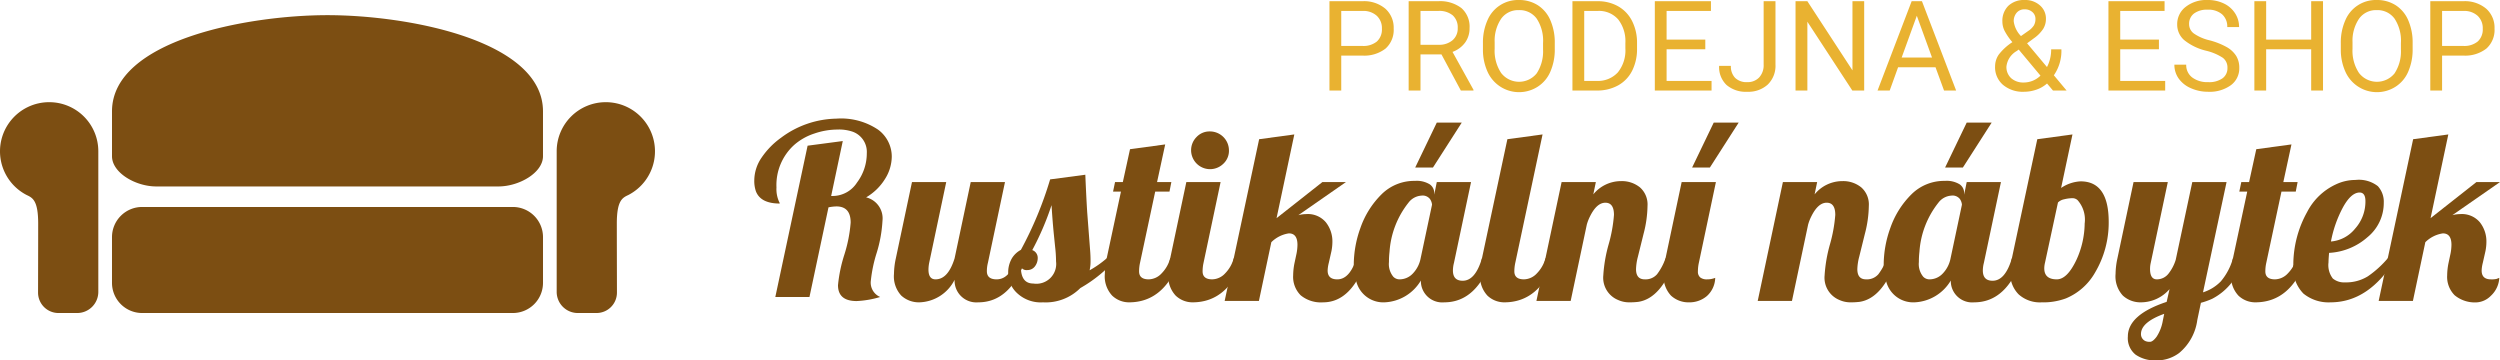
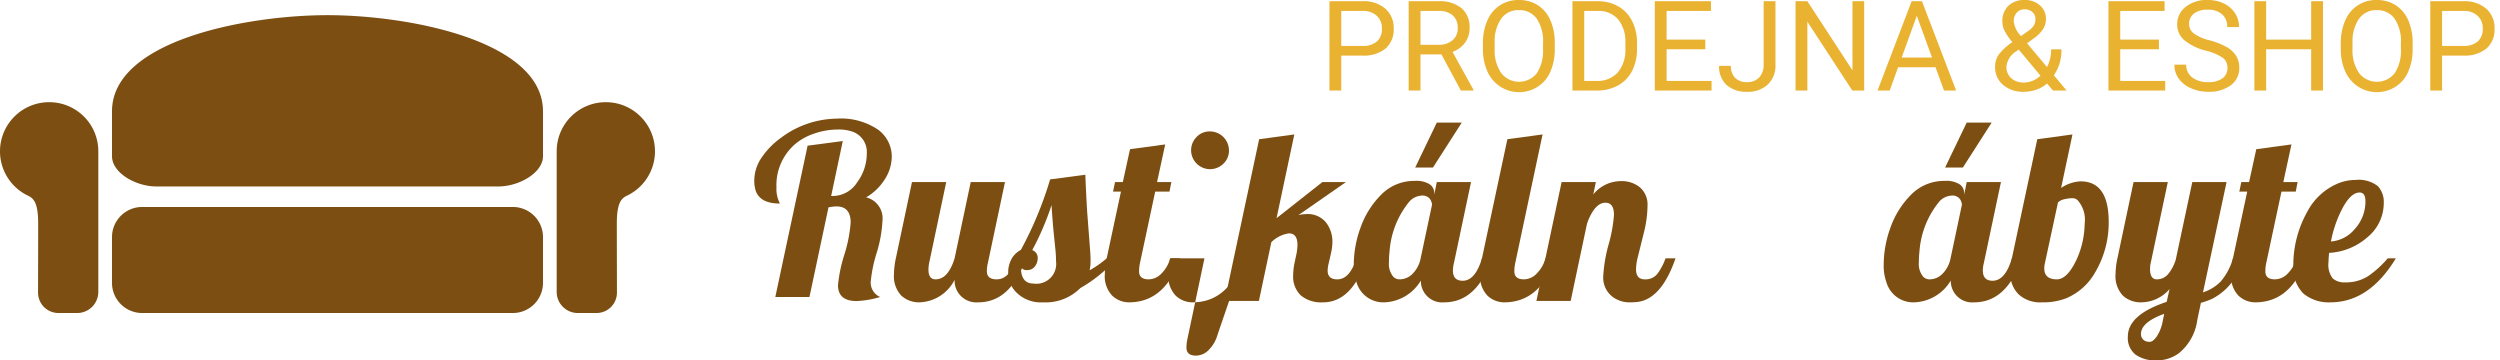
<svg xmlns="http://www.w3.org/2000/svg" viewBox="0 0 199 28.691" class="svg__control">
  <path d="M3.913 8.134a3.911 3.911 0 00-1.8 7.384c.465.222.926.411.926 2.271 0 2.087-.01 4.836-.01 5.5a1.626 1.626 0 001.617 1.627h1.527a1.684 1.684 0 001.653-1.658v-11.22A3.905 3.905 0 003.92 8.134zm44.311 0a3.911 3.911 0 011.8 7.384c-.464.222-.925.411-.925 2.271 0 2.087.01 4.836.01 5.5a1.626 1.626 0 01-1.616 1.627h-1.528a1.683 1.683 0 01-1.653-1.658v-11.22a3.905 3.905 0 013.906-3.904zm-36.909 8.341h29.508a2.4 2.4 0 012.4 2.4v3.642a2.4 2.4 0 01-2.4 2.399H11.315a2.4 2.4 0 01-2.4-2.4v-3.641a2.4 2.4 0 012.4-2.4zM26.068 1.207c-6.397 0-17.153 2.003-17.153 7.657v3.57c0 1.315 1.87 2.407 3.523 2.407h27.236c1.653 0 3.548-1.092 3.548-2.407v-3.57c0-5.654-10.757-7.657-17.154-7.657zM68.943 15.71a1.719 1.719 0 011.303 1.859 10.59 10.59 0 01-.462 2.56 11.064 11.064 0 00-.463 2.19 1.243 1.243 0 00.74 1.321 7.565 7.565 0 01-1.876.324q-1.479 0-1.48-1.266a11.535 11.535 0 01.505-2.426 11.279 11.279 0 00.503-2.556q0-1.285-1.136-1.285a3.507 3.507 0 00-.629.074l-1.515 7.135h-2.718l2.57-12.043 2.8-.37-.925 4.373h.148a2.305 2.305 0 001.909-1.068 3.861 3.861 0 00.78-2.329 1.708 1.708 0 00-1.136-1.723 3.374 3.374 0 00-1.239-.167 5.68 5.68 0 00-1.793.314 4.556 4.556 0 00-1.608.906 4.3 4.3 0 00-1.414 3.383 2.476 2.476 0 00.213 1.156.251.251 0 01.046.13q-1.516 0-1.895-.972a2.528 2.528 0 01-.13-.868 3.235 3.235 0 01.596-1.835 6.284 6.284 0 011.54-1.567 7.55 7.55 0 014.386-1.516 5.282 5.282 0 013.327.873 2.662 2.662 0 011.095 2.159 3.39 3.39 0 01-.532 1.76 4.336 4.336 0 01-1.51 1.474zm12.717 4.853q-1.202 3.504-3.799 3.503a1.732 1.732 0 01-1.876-1.793 3.246 3.246 0 01-2.8 1.793 2.07 2.07 0 01-1.442-.536 2.25 2.25 0 01-.582-1.728 6.102 6.102 0 01.148-1.239l1.285-6.072h2.726l-1.358 6.433a2.93 2.93 0 00-.056.536q0 .776.564.776.998 0 1.516-1.673l1.284-6.072h2.727l-1.36 6.433a2.67 2.67 0 00-.082.665q0 .647.776.647 1.063 0 1.534-1.673z" fill="#7c4e12" />
  <path d="M88.888 20.563a11.139 11.139 0 01-2.894 2.367 3.892 3.892 0 01-2.975 1.136 2.75 2.75 0 01-2.048-.725 2.18 2.18 0 01-.716-1.544 2.21 2.21 0 01.314-1.27 1.865 1.865 0 01.694-.638 29.274 29.274 0 002.328-5.61l2.801-.37q.074 1.774.148 2.967l.23 3.004q.038.443.038.878a3.416 3.416 0 01-.074.758 8.187 8.187 0 001.359-.952zm-6.636 2.006a1.577 1.577 0 001.81-1.756 10.673 10.673 0 00-.073-1.155l-.11-1.081q-.102-1.035-.176-2.246a22.113 22.113 0 01-1.535 3.577.649.649 0 01.435.605 1.095 1.095 0 01-.226.693.733.733 0 01-.61.291.501.501 0 01-.504-.25q0 1.321.989 1.322z" fill="#7c4e12" />
  <path d="M93.943 20.563q-1.22 3.504-4.076 3.503a1.942 1.942 0 01-1.34-.536 2.252 2.252 0 01-.582-1.728 6.102 6.102 0 01.148-1.239l1.136-5.314h-.628l.157-.758h.62l.572-2.615 2.8-.38-.647 2.995h1.137l-.148.758h-1.137l-1.21 5.675a3.176 3.176 0 00-.074.675q0 .638.767.637a1.433 1.433 0 001.03-.48 2.721 2.721 0 00.68-1.192z" fill="#7c4e12" />
-   <path d="M98.999 20.563q-1.22 3.504-4.076 3.503a1.942 1.942 0 01-1.34-.536A2.25 2.25 0 0193 21.802a6.109 6.109 0 01.148-1.239l1.285-6.072h2.727l-1.359 6.433a3.175 3.175 0 00-.074.675q0 .637.767.637a1.434 1.434 0 001.03-.48 2.723 2.723 0 00.68-1.193zm-1.174-8.586a1.407 1.407 0 01-.449 1.059 1.51 1.51 0 01-2.564-1.045v-.014a1.49 1.49 0 01.43-1.067 1.413 1.413 0 011.062-.448 1.514 1.514 0 011.52 1.507v.008z" fill="#7c4e12" />
+   <path d="M98.999 20.563q-1.22 3.504-4.076 3.503a1.942 1.942 0 01-1.34-.536A2.25 2.25 0 0193 21.802a6.109 6.109 0 01.148-1.239h2.727l-1.359 6.433a3.175 3.175 0 00-.074.675q0 .637.767.637a1.434 1.434 0 001.03-.48 2.723 2.723 0 00.68-1.193zm-1.174-8.586a1.407 1.407 0 01-.449 1.059 1.51 1.51 0 01-2.564-1.045v-.014a1.49 1.49 0 01.43-1.067 1.413 1.413 0 011.062-.448 1.514 1.514 0 011.52 1.507v.008z" fill="#7c4e12" />
  <path d="M108.804 20.563q-1.183 3.504-3.484 3.503a2.533 2.533 0 01-1.784-.559 2.071 2.071 0 01-.6-1.594 5.113 5.113 0 01.11-.989l.158-.74a3.87 3.87 0 00.074-.693q0-.915-.684-.915a2.504 2.504 0 00-1.396.703l-.989 4.676h-2.726l2.745-12.874 2.8-.38-1.414 6.665 3.65-2.875h1.876l-3.789 2.635a2.592 2.592 0 01.628-.084 1.868 1.868 0 011.562.656 2.447 2.447 0 01.518 1.562 3.869 3.869 0 01-.074.721l-.213.943a2.8 2.8 0 00-.092.61q0 .703.767.703t1.257-.998q.148-.305.305-.675z" fill="#7c4e12" />
  <path d="M118.758 20.563q-1.2 3.504-3.798 3.503a1.701 1.701 0 01-1.858-1.737 3.533 3.533 0 01-2.888 1.737 2.22 2.22 0 01-2.241-1.617 3.857 3.857 0 01-.213-1.326 8.675 8.675 0 01.527-2.972 7 7 0 011.691-2.69 3.68 3.68 0 012.653-1.062 1.973 1.973 0 011.173.272.831.831 0 01.361.689v.138l.203-1.007h2.727l-1.359 6.433a2.457 2.457 0 00-.083.61q0 .813.776.813 1.008 0 1.534-1.784zm-4.768-4.27a.942.942 0 00-.162-.448.738.738 0 00-.689-.273 1.4 1.4 0 00-1.026.564 7.028 7.028 0 00-1.506 3.9 7.024 7.024 0 00-.046.823 1.58 1.58 0 00.35 1.173.69.69 0 00.509.204 1.442 1.442 0 001.026-.448 2.393 2.393 0 00.637-1.225zm-1.34-2.957l1.719-3.577h1.987l-2.292 3.577z" fill="#7c4e12" />
  <path d="M123.814 20.563q-1.22 3.504-4.076 3.503a1.942 1.942 0 01-1.34-.536 2.25 2.25 0 01-.582-1.728 6.102 6.102 0 01.148-1.239l2.024-9.482 2.8-.38-2.172 10.223a3.194 3.194 0 00-.074.675q0 .637.767.637a1.434 1.434 0 001.03-.48 2.721 2.721 0 00.68-1.193z" fill="#7c4e12" />
  <path d="M130.228 21.423q0 .813.693.813a1.21 1.21 0 00.98-.406 4.595 4.595 0 00.675-1.267h.795q-1.1 3.19-2.977 3.466a6.016 6.016 0 01-.73.037 2.133 2.133 0 01-.859-.185 1.913 1.913 0 01-1.183-1.95 11.581 11.581 0 01.425-2.476 11.713 11.713 0 00.425-2.348q0-.97-.684-.97t-1.22 1.08a3.566 3.566 0 00-.259.666l-1.284 6.072h-2.727l2.006-9.464h2.726l-.203.98a2.845 2.845 0 012.209-1.054 2.276 2.276 0 011.506.5 1.812 1.812 0 01.6 1.478 9.124 9.124 0 01-.314 2.218l-.453 1.83a4.315 4.315 0 00-.147.98z" fill="#7c4e12" />
-   <path d="M136.531 22.116a2.01 2.01 0 01-.665 1.451 2.142 2.142 0 01-1.428.5 2.052 2.052 0 01-1.428-.537 2.251 2.251 0 01-.583-1.728 6.11 6.11 0 01.149-1.239l1.284-6.072h2.727l-1.359 6.433a3.175 3.175 0 00-.074.675.594.594 0 00.185.485.832.832 0 00.54.153 1.717 1.717 0 00.652-.12zm-1.839-8.78l1.72-3.576h1.986l-2.292 3.576zm13.152 8.087q0 .813.693.813a1.208 1.208 0 00.98-.406 4.589 4.589 0 00.675-1.267h.795q-1.1 3.19-2.976 3.466a6.016 6.016 0 01-.73.037 2.135 2.135 0 01-.86-.185 1.914 1.914 0 01-1.183-1.95 11.608 11.608 0 01.425-2.477 11.713 11.713 0 00.425-2.347q0-.97-.684-.971t-1.22 1.082a3.562 3.562 0 00-.259.665l-1.285 6.072h-2.726l2.005-9.464h2.727l-.203.98a2.844 2.844 0 012.209-1.054 2.275 2.275 0 011.506.5 1.81 1.81 0 01.6 1.478 9.109 9.109 0 01-.314 2.218l-.452 1.83a4.293 4.293 0 00-.148.98z" fill="#7c4e12" />
  <path d="M160.94 20.563q-1.202 3.504-3.799 3.503a1.701 1.701 0 01-1.857-1.737 3.533 3.533 0 01-2.888 1.737 2.22 2.22 0 01-2.242-1.617 3.85 3.85 0 01-.212-1.326 8.655 8.655 0 01.527-2.972 6.994 6.994 0 011.69-2.69 3.68 3.68 0 012.654-1.062 1.973 1.973 0 011.173.272.83.83 0 01.36.689v.138l.204-1.007h2.726l-1.359 6.433a2.452 2.452 0 00-.083.61q0 .813.776.813 1.008 0 1.535-1.783zm-4.77-4.27a.942.942 0 00-.16-.448.739.739 0 00-.69-.273 1.401 1.401 0 00-1.025.564 7.03 7.03 0 00-1.507 3.9 7.002 7.002 0 00-.046.823 1.58 1.58 0 00.351 1.173.69.69 0 00.509.204 1.442 1.442 0 001.025-.448 2.393 2.393 0 00.638-1.225zm-1.34-2.957l1.72-3.577h1.987l-2.292 3.577z" fill="#7c4e12" />
  <path d="M165.617 14.436q2.236 0 2.236 3.235a7.788 7.788 0 01-1.09 4.03 4.767 4.767 0 01-2.32 2.052 5.184 5.184 0 01-1.936.314 2.53 2.53 0 01-1.826-.638 2.354 2.354 0 01-.665-1.784 4.933 4.933 0 01.129-1.081l2.024-9.483 2.8-.379-.905 4.26a3.01 3.01 0 011.553-.526zm-2.838 6.488a1.956 1.956 0 00-.055.434q0 .878.998.878.832 0 1.571-1.57a7.102 7.102 0 00.647-2.875 2.334 2.334 0 00-.564-1.858.598.598 0 00-.37-.157 2.817 2.817 0 00-.702.088.96.96 0 00-.49.254zm8.364.481q0 .831.541.831a1.167 1.167 0 00.92-.443 3.388 3.388 0 00.583-1.11l1.32-6.192h2.728l-1.876 8.78a3.408 3.408 0 001.418-.873 4.837 4.837 0 00.966-1.835h.795a4.718 4.718 0 01-2.44 3.217 5.533 5.533 0 01-.906.323l-.287 1.368a4.11 4.11 0 01-1.442 2.625 2.968 2.968 0 01-1.82.592 2.725 2.725 0 01-1.645-.454 1.677 1.677 0 01-.62-1.45q0-1.729 3.088-2.755l.23-1.016a3.019 3.019 0 01-2.273 1.053 2.069 2.069 0 01-1.442-.536 2.25 2.25 0 01-.582-1.728 6.1 6.1 0 01.148-1.239l1.284-6.072h2.727l-1.359 6.433a2.13 2.13 0 00-.055.48zm1.128 3.576q-1.848.666-1.849 1.608a.6.6 0 00.361.564.871.871 0 00.351.056q.232 0 .536-.412a3.363 3.363 0 00.49-1.27z" fill="#7c4e12" />
  <path d="M183.593 20.563q-1.22 3.504-4.076 3.503a1.942 1.942 0 01-1.34-.536 2.25 2.25 0 01-.582-1.728 6.109 6.109 0 01.148-1.239l1.137-5.314h-.63l.158-.758h.62l.572-2.615 2.8-.38-.647 2.995h1.137l-.148.758h-1.137l-1.21 5.675a3.183 3.183 0 00-.074.675q0 .638.767.637a1.434 1.434 0 001.03-.48 2.722 2.722 0 00.68-1.192z" fill="#7c4e12" />
  <path d="M190.71 20.563q-2.126 3.504-5.204 3.503a3.171 3.171 0 01-2.153-.697 2.912 2.912 0 01-.805-2.306 8.657 8.657 0 011.1-4.187 4.878 4.878 0 012.292-2.2 3.616 3.616 0 011.553-.351 2.454 2.454 0 011.784.494 1.829 1.829 0 01.471 1.317 3.514 3.514 0 01-1.303 2.75 5.012 5.012 0 01-3.05 1.243q-.046.536-.046.758a1.745 1.745 0 00.342 1.28 1.382 1.382 0 00.96.31 3.29 3.29 0 001.835-.485 8.034 8.034 0 001.576-1.428zm-2.422-4.556q0-.684-.472-.684-.693.019-1.34 1.225a9.448 9.448 0 00-.933 2.675 2.75 2.75 0 001.917-1.016 3.231 3.231 0 00.828-2.2z" fill="#7c4e12" />
-   <path d="M195.21 17.125a2.594 2.594 0 01.628-.083 1.867 1.867 0 011.562.656 2.446 2.446 0 01.518 1.562 3.852 3.852 0 01-.074.721l-.213.943a2.83 2.83 0 00-.092.61q0 .703.74.703a1.681 1.681 0 00.452-.037l.213-.083a2.093 2.093 0 01-.675 1.432 1.731 1.731 0 01-1.09.518 2.532 2.532 0 01-1.784-.56 2.071 2.071 0 01-.6-1.594 5.105 5.105 0 01.11-.989l.157-.739a3.842 3.842 0 00.074-.693q0-.915-.684-.915a2.5 2.5 0 00-1.396.702l-.989 4.677h-2.726l2.745-12.875 2.8-.379-1.413 6.664 3.65-2.874H199z" fill="#7c4e12" />
  <path d="M106.763 4.424v2.783h-.938V.097h2.622a2.634 2.634 0 011.829.596 2.02 2.02 0 01.661 1.577 1.993 1.993 0 01-.646 1.595 2.752 2.752 0 01-1.854.559zm0-.767h1.684a1.686 1.686 0 001.153-.354 1.293 1.293 0 00.4-1.023 1.337 1.337 0 00-.4-1.016 1.58 1.58 0 00-1.099-.395h-1.738zm7.978.674h-1.67v2.876h-.942V.097h2.353a2.786 2.786 0 011.848.547 1.968 1.968 0 01.647 1.592 1.915 1.915 0 01-.358 1.158 2.144 2.144 0 01-.999.737l1.67 3.017v.059h-1.006zm-1.67-.767h1.44a1.627 1.627 0 001.111-.36 1.221 1.221 0 00.413-.968 1.286 1.286 0 00-.393-1.01 1.667 1.667 0 00-1.136-.357h-1.435zm10.689.318a4.397 4.397 0 01-.352 1.824 2.663 2.663 0 01-.996 1.189 2.749 2.749 0 01-4.001-1.18 4.22 4.22 0 01-.369-1.77v-.512a4.346 4.346 0 01.357-1.812 2.636 2.636 0 012.5-1.621 2.756 2.756 0 011.506.413 2.658 2.658 0 011.003 1.196 4.419 4.419 0 01.352 1.824zm-.933-.46a3.188 3.188 0 00-.507-1.94 1.675 1.675 0 00-1.421-.676 1.657 1.657 0 00-1.4.676 3.123 3.123 0 00-.524 1.877v.523a3.192 3.192 0 00.515 1.926 1.805 1.805 0 002.825.04 3.174 3.174 0 00.512-1.898zm2.339 3.785V.097h2.007a3.231 3.231 0 011.64.41 2.774 2.774 0 011.102 1.168 3.8 3.8 0 01.393 1.738v.454a3.812 3.812 0 01-.389 1.763 2.73 2.73 0 01-1.108 1.162 3.436 3.436 0 01-1.677.415zm.938-6.338V6.44h.986a2.147 2.147 0 001.687-.674 2.782 2.782 0 00.603-1.919v-.414a2.826 2.826 0 00-.569-1.883 2.025 2.025 0 00-1.614-.681zm9.638 3.052h-3.081V6.44h3.579v.767h-4.516V.098h4.467v.771h-3.53v2.285h3.081v.767zm4.644-3.823h.942v5.034a2.085 2.085 0 01-.613 1.597 2.287 2.287 0 01-1.633.576 2.352 2.352 0 01-1.65-.542 1.958 1.958 0 01-.59-1.519h.937a1.304 1.304 0 00.334.952 1.296 1.296 0 00.97.342 1.258 1.258 0 00.94-.366 1.419 1.419 0 00.363-1.025zm8.003 7.109h-.943l-3.579-5.478v5.478h-.942V.098h.942l3.589 5.503V.098h.933v7.109zm5.678-1.855h-2.978l-.669 1.855h-.967l2.715-7.11h.82l2.72 7.11h-.962zm-2.695-.772h2.417l-1.21-3.325zm7.437.718a1.667 1.667 0 01.285-.942 4.354 4.354 0 011.092-1.001 4.715 4.715 0 01-.635-.928 1.666 1.666 0 01-.161-.699 1.676 1.676 0 01.478-1.269A1.798 1.798 0 01161.167 0a1.75 1.75 0 011.21.427 1.382 1.382 0 01.48 1.077 1.52 1.52 0 01-.218.793 2.824 2.824 0 01-.76.764l-.522.386 1.583 1.89a2.998 2.998 0 00.332-1.41h.815a3.404 3.404 0 01-.6 2.065l1.015 1.215h-1.084l-.474-.561a2.474 2.474 0 01-.847.49 2.999 2.999 0 01-.989.169 2.443 2.443 0 01-1.67-.552 1.84 1.84 0 01-.63-1.455zm2.3 1.27a1.901 1.901 0 001.313-.547l-1.733-2.076-.161.118a1.626 1.626 0 00-.816 1.235 1.199 1.199 0 00.374.923 1.446 1.446 0 001.022.346zm-.816-4.869a2.051 2.051 0 00.576 1.172l.577-.405a1.532 1.532 0 00.454-.447 1.018 1.018 0 00.122-.515.698.698 0 00-.245-.544.89.89 0 00-.615-.217.796.796 0 00-.635.27 1.011 1.011 0 00-.234.686zm11.558 2.222h-3.081V6.44h3.579v.767h-4.517V.098h4.468v.771h-3.53v2.285h3.081v.767zm3.759.117a4.408 4.408 0 01-1.755-.852 1.628 1.628 0 01-.55-1.248 1.72 1.72 0 01.672-1.389A2.668 2.668 0 01175.723 0a2.913 2.913 0 011.306.283 2.147 2.147 0 01.888.782 1.998 1.998 0 01.315 1.088h-.942a1.293 1.293 0 00-.41-1.013 1.672 1.672 0 00-1.157-.369 1.71 1.71 0 00-1.082.306 1.017 1.017 0 00-.388.847.915.915 0 00.369.735 3.617 3.617 0 001.255.549 5.811 5.811 0 011.386.55 2.106 2.106 0 01.742.7 1.789 1.789 0 01.242.942 1.661 1.661 0 01-.674 1.385 2.873 2.873 0 01-1.801.52 3.341 3.341 0 01-1.368-.281 2.3 2.3 0 01-.979-.77 1.877 1.877 0 01-.344-1.107h.942a1.225 1.225 0 00.477 1.018 2.005 2.005 0 001.272.373 1.843 1.843 0 001.138-.303.983.983 0 00.395-.825.965.965 0 00-.366-.808 4.22 4.22 0 00-1.329-.564zm9.302 3.169h-.942V3.921h-3.584v3.286h-.938V.098h.938v3.056h3.584V.098h.942v7.109zm7.134-3.325a4.397 4.397 0 01-.352 1.824 2.662 2.662 0 01-.996 1.189 2.749 2.749 0 01-4.001-1.18 4.219 4.219 0 01-.369-1.77v-.512a4.344 4.344 0 01.357-1.812 2.636 2.636 0 012.5-1.621 2.756 2.756 0 011.506.413 2.657 2.657 0 011.003 1.196 4.419 4.419 0 01.352 1.824zm-.933-.46a3.188 3.188 0 00-.508-1.94 1.675 1.675 0 00-1.42-.676 1.657 1.657 0 00-1.4.676 3.123 3.123 0 00-.524 1.877v.523a3.192 3.192 0 00.515 1.926 1.805 1.805 0 002.825.04 3.175 3.175 0 00.512-1.898zm3.277 1.002v2.783h-.938V.097h2.623a2.634 2.634 0 011.828.596 2.02 2.02 0 01.662 1.577 1.993 1.993 0 01-.647 1.595 2.752 2.752 0 01-1.853.559zm0-.767h1.685a1.687 1.687 0 001.152-.354 1.293 1.293 0 00.4-1.023 1.337 1.337 0 00-.4-1.015 1.58 1.58 0 00-1.099-.396h-1.738z" fill="#e9b231" />
</svg>